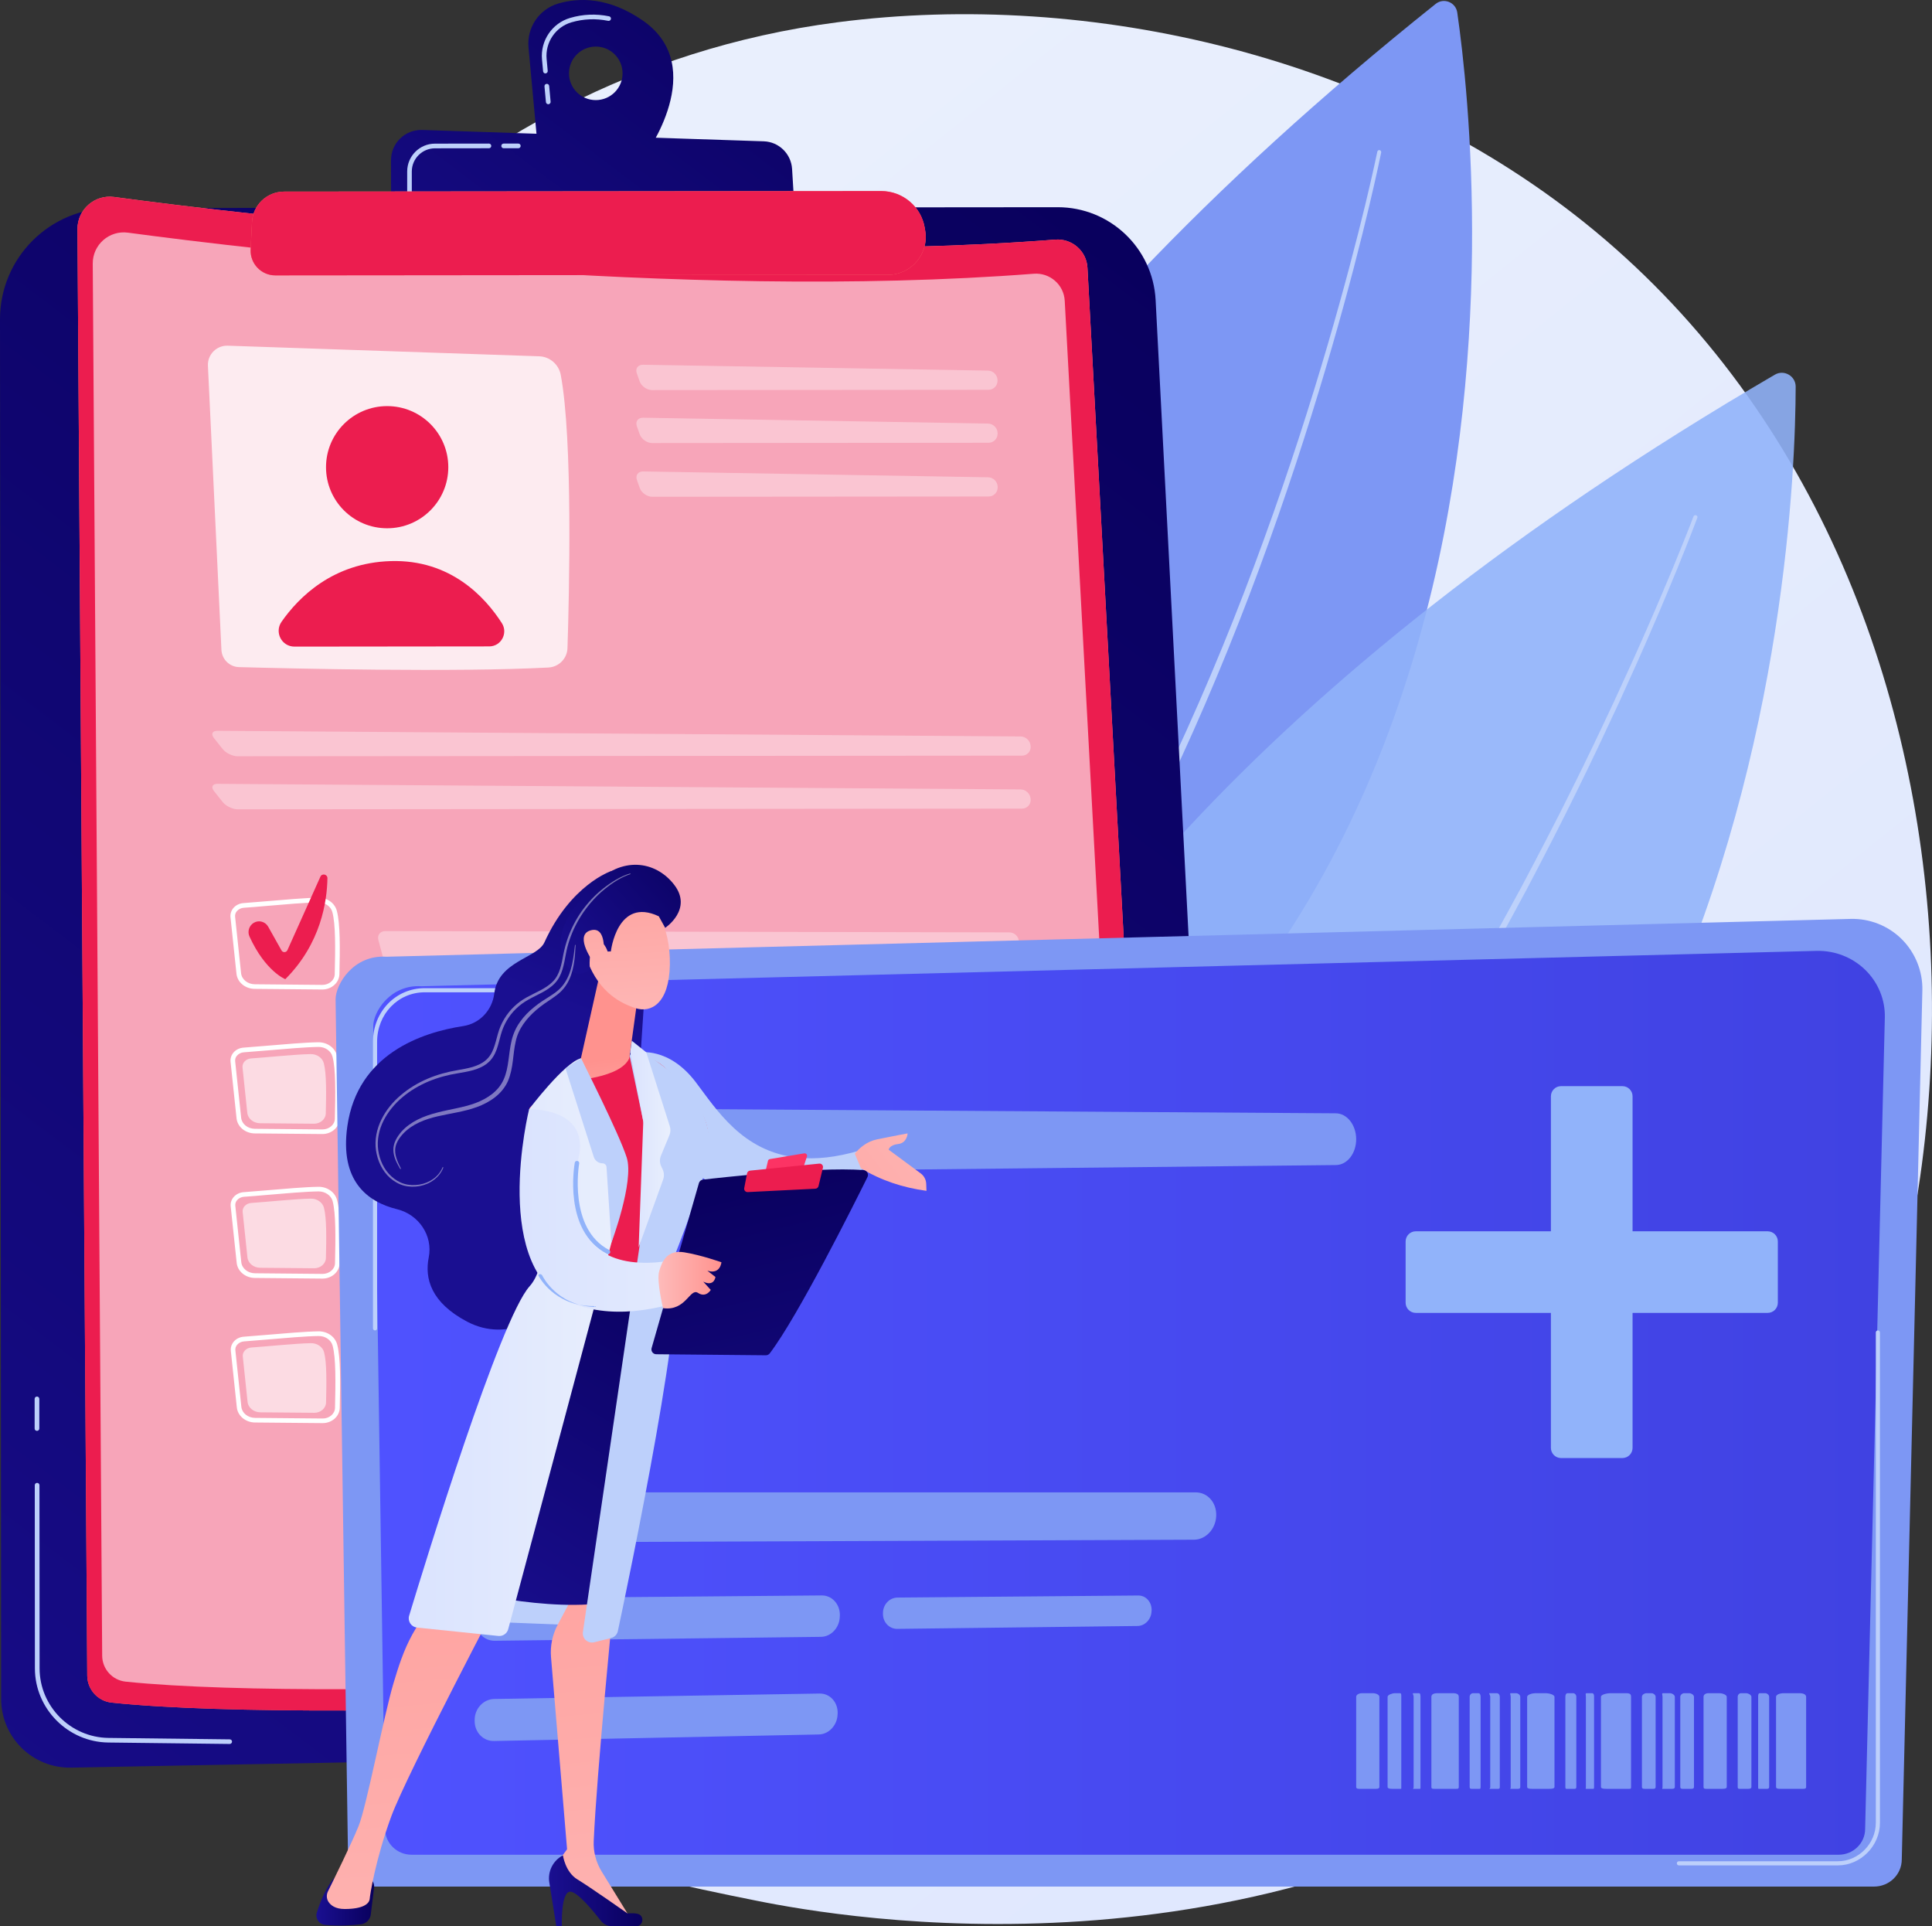
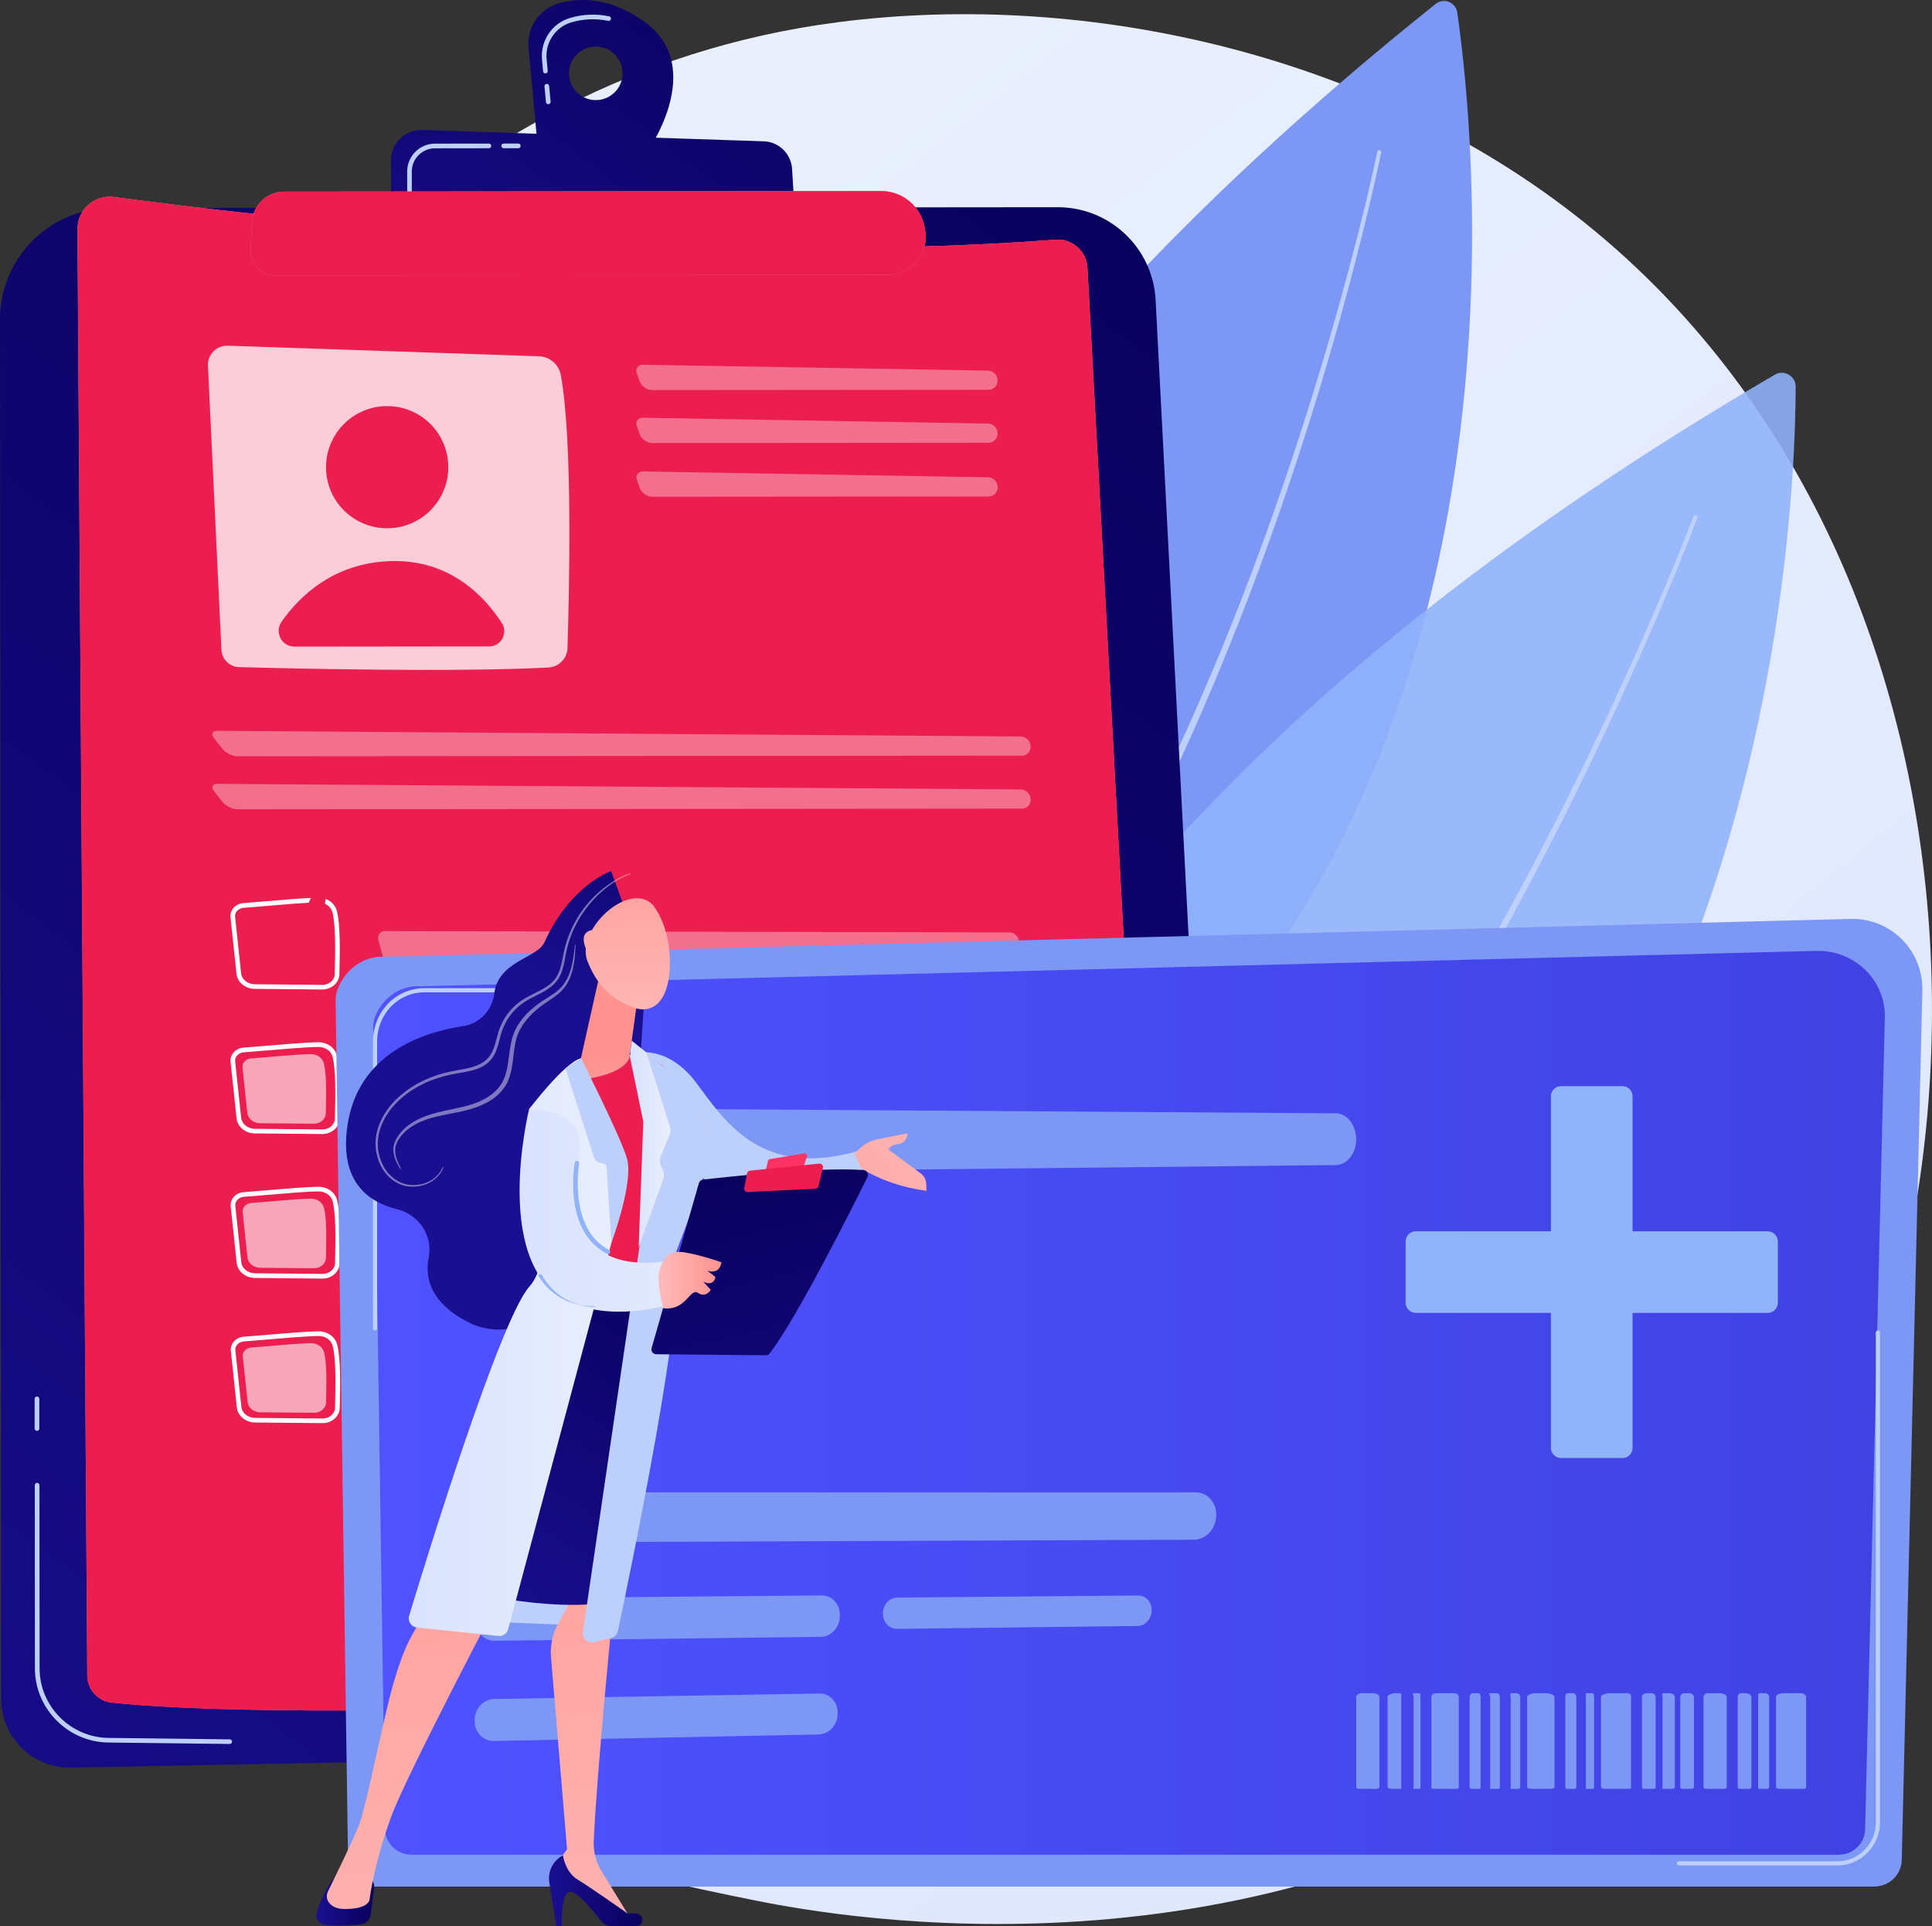
<svg xmlns="http://www.w3.org/2000/svg" width="327" height="326" viewBox="0 0 327 326" fill="none">
  <rect x="0" y="0" width="327" height="326" fill="#333333" stroke="none" />
  <path d="M289.231 280.15C282.541 287.101 276.214 291.595 271.214 295.134C212.422 336.781 142.861 324.649 128.073 321.68C106.246 317.302 64.037 308.838 33.527 273.409C-12.621 219.817 -5.442 135.371 30.369 79.625C36.919 69.426 71.518 12.842 141.824 3.76C184.372 -1.735 233.981 9.349 269.897 39.061C345.296 101.444 339.935 227.455 289.231 280.15Z" fill="url(#paint0_linear_192_1826)" />
  <path d="M246.648 2.119C250.494 28.688 266.576 184.225 123.202 225.511C123.202 225.511 86.237 125.836 242.989 0.664C244.353 -0.431 246.392 0.373 246.648 2.119Z" fill="#7D97F4" />
  <path d="M233.771 25.812C233.771 25.812 231.114 39.12 225.462 58.657C222.642 68.425 219.088 79.742 214.788 91.699C210.499 103.668 205.453 116.265 199.778 128.584C194.102 140.902 187.775 152.929 181.109 163.78C174.454 174.631 167.451 184.283 160.843 192.06C157.545 195.949 154.352 199.372 151.427 202.318C150.693 203.051 149.97 203.75 149.283 204.437C148.595 205.112 147.896 205.741 147.243 206.358C145.95 207.604 144.691 208.675 143.572 209.653C143.293 209.897 143.025 210.142 142.757 210.375C142.489 210.596 142.221 210.817 141.964 211.027C141.451 211.446 140.974 211.842 140.531 212.214C139.645 212.959 138.864 213.553 138.235 214.042C136.976 215.02 136.301 215.544 136.301 215.544C135.963 215.812 135.462 215.742 135.194 215.404C134.925 215.067 134.995 214.566 135.333 214.298L135.357 214.287C135.357 214.287 136.021 213.774 137.279 212.808C137.909 212.331 138.678 211.737 139.564 211.003C140.006 210.643 140.484 210.247 140.985 209.839C141.242 209.63 141.498 209.42 141.766 209.199C142.034 208.966 142.302 208.733 142.582 208.489C143.689 207.522 144.936 206.463 146.229 205.24C146.882 204.635 147.57 204.018 148.257 203.354C148.945 202.679 149.656 201.992 150.39 201.27C153.292 198.359 156.473 194.983 159.771 191.141C166.355 183.445 173.359 173.886 180.025 163.116C186.702 152.347 193.054 140.378 198.764 128.118C204.474 115.846 209.567 103.307 213.89 91.373C218.237 79.451 221.838 68.157 224.693 58.424C227.548 48.679 229.658 40.494 231.056 34.731C232.443 28.979 233.119 25.661 233.119 25.661C233.154 25.486 233.328 25.37 233.515 25.405C233.69 25.463 233.806 25.637 233.771 25.812Z" fill="#BDD0FB" />
  <g opacity="0.94">
    <path opacity="0.94" d="M303.926 65.433C303.868 93.026 296.992 253.558 145.041 274.178C145.041 274.178 122.34 167.319 300.406 63.407C301.968 62.499 303.926 63.64 303.926 65.433Z" fill="#91B3FA" />
    <path opacity="0.94" d="M287.284 87.624C287.284 87.624 286.096 90.826 283.847 96.344C282.705 99.104 281.329 102.445 279.663 106.264C278.02 110.083 276.109 114.356 273.976 119.013C271.82 123.647 269.478 128.665 266.879 133.916C264.304 139.178 261.472 144.674 258.5 150.332C255.482 155.967 252.324 161.777 248.956 167.587C248.117 169.042 247.278 170.498 246.427 171.965C245.553 173.42 244.691 174.864 243.817 176.331C242.092 179.253 240.262 182.141 238.468 185.04C238.013 185.761 237.57 186.495 237.104 187.205L235.706 189.347C234.773 190.78 233.853 192.2 232.92 193.632C231.044 196.461 229.121 199.256 227.234 202.027C226.255 203.4 225.287 204.763 224.32 206.113C223.842 206.788 223.353 207.464 222.875 208.139L222.153 209.152L221.418 210.142C220.428 211.457 219.449 212.773 218.482 214.077C217.514 215.381 216.547 216.673 215.545 217.919C211.618 222.972 207.679 227.757 203.821 232.17C202.843 233.264 201.887 234.347 200.943 235.418C200.465 235.954 199.999 236.478 199.533 237.002C199.067 237.526 198.577 238.026 198.1 238.527C197.144 239.528 196.212 240.518 195.291 241.484C194.837 241.973 194.382 242.45 193.928 242.916C193.473 243.394 193.042 243.871 192.576 244.302C190.746 246.095 188.986 247.818 187.32 249.448C187.11 249.657 186.9 249.855 186.691 250.053C186.481 250.251 186.26 250.437 186.05 250.635C185.63 251.02 185.211 251.392 184.803 251.765C183.987 252.51 183.183 253.232 182.414 253.93C181.645 254.629 180.887 255.304 180.165 255.956C179.419 256.573 178.696 257.179 177.997 257.749C176.61 258.902 175.328 259.95 174.175 260.904C173.604 261.393 173.033 261.813 172.497 262.208C171.961 262.604 171.459 262.988 170.993 263.338C170.061 264.036 169.269 264.63 168.628 265.107C167.346 266.074 166.658 266.586 166.658 266.586C166.309 266.842 165.819 266.772 165.563 266.423C165.306 266.074 165.376 265.585 165.726 265.317L165.761 265.294C165.761 265.294 166.437 264.793 167.719 263.838C168.36 263.361 169.14 262.779 170.073 262.092C170.539 261.743 171.028 261.382 171.564 260.986C172.1 260.59 172.66 260.183 173.231 259.694C174.384 258.75 175.655 257.714 177.03 256.573C177.717 256.003 178.44 255.421 179.186 254.804C179.908 254.163 180.654 253.488 181.423 252.801C182.192 252.114 182.985 251.392 183.812 250.659C184.22 250.286 184.64 249.925 185.059 249.541C185.269 249.355 185.479 249.157 185.7 248.97C185.91 248.773 186.108 248.575 186.318 248.365C187.984 246.747 189.732 245.047 191.562 243.277C192.028 242.835 192.471 242.369 192.914 241.903C193.368 241.438 193.823 240.96 194.277 240.483C195.198 239.528 196.13 238.55 197.074 237.561C197.54 237.06 198.041 236.571 198.496 236.047C198.962 235.523 199.428 234.999 199.906 234.475C200.85 233.416 201.817 232.344 202.784 231.262C206.653 226.884 210.581 222.134 214.519 217.116C215.522 215.882 216.489 214.589 217.456 213.297C218.435 212.004 219.414 210.7 220.405 209.396L221.15 208.407L221.873 207.406C222.351 206.73 222.84 206.067 223.318 205.391C224.285 204.041 225.252 202.69 226.231 201.328C228.131 198.569 230.054 195.786 231.942 192.98C232.874 191.56 233.806 190.139 234.738 188.719L236.137 186.588C236.603 185.878 237.046 185.144 237.5 184.434C239.307 181.547 241.148 178.683 242.873 175.772C243.747 174.317 244.621 172.873 245.495 171.429C246.345 169.974 247.196 168.518 248.035 167.075C251.415 161.288 254.596 155.502 257.626 149.89C260.609 144.255 263.465 138.783 266.052 133.532C268.674 128.304 271.039 123.298 273.207 118.675C275.351 114.041 277.286 109.78 278.941 105.973C280.607 102.177 282.005 98.836 283.159 96.088C285.432 90.581 286.632 87.403 286.632 87.403C286.702 87.228 286.888 87.147 287.063 87.205C287.261 87.251 287.354 87.449 287.284 87.624Z" fill="#BDD0FB" />
  </g>
  <path d="M18.821 35.208L179.011 35.068C187.844 35.057 195.139 41.973 195.594 50.786L207.62 282.805C207.982 289.709 202.551 295.531 195.629 295.659L12.038 299.152C5.535 299.28 0.21 294.052 0.198 287.555L1.20742e-05 54.046C-0.012 43.649 8.414 35.22 18.821 35.208Z" fill="url(#paint1_linear_192_1826)" />
  <path d="M38.877 295.146L18.331 294.902C11.491 294.82 5.908 289.185 5.908 282.351L5.885 251.357C5.885 251.136 6.06 250.961 6.281 250.961C6.503 250.961 6.678 251.136 6.678 251.357L6.701 282.351C6.701 288.766 11.933 294.04 18.343 294.121L38.888 294.366C39.109 294.366 39.284 294.552 39.273 294.762C39.261 294.983 39.086 295.146 38.877 295.146Z" fill="#BDD0FB" />
  <path d="M6.258 242.16C6.037 242.16 5.862 241.985 5.862 241.764V236.746C5.862 236.525 6.037 236.35 6.258 236.35C6.479 236.35 6.654 236.525 6.654 236.746V241.764C6.654 241.985 6.479 242.16 6.258 242.16Z" fill="#BDD0FB" />
  <path d="M19.31 33.333C41.184 36.279 116.42 45.372 178.603 40.552C181.435 40.331 183.906 42.473 184.057 45.314L196.666 278.369C196.841 281.559 194.394 284.295 191.201 284.493C165.05 286.065 57.324 292.142 18.902 288.149C16.56 287.904 14.789 285.937 14.765 283.597L13.11 38.794C13.087 35.464 16.012 32.891 19.31 33.333Z" fill="url(#paint2_linear_192_1826)" />
  <path d="M19.31 33.333C41.184 36.279 116.42 45.372 178.603 40.552C181.435 40.331 183.906 42.473 184.057 45.314L196.666 278.369C196.841 281.559 194.394 284.295 191.201 284.493C165.05 286.065 57.324 292.142 18.902 288.149C16.56 287.904 14.789 285.937 14.765 283.597L13.11 38.794C13.087 35.464 16.012 32.891 19.31 33.333Z" fill="#EC1D4F" />
-   <path opacity="0.6" d="M21.664 39.376C42.722 42.205 115.114 50.961 174.967 46.327C177.694 46.117 180.071 48.178 180.211 50.914L192.343 275.19C192.506 278.264 190.163 280.895 187.087 281.082C161.915 282.595 58.256 288.44 21.268 284.598C19.019 284.365 17.306 282.467 17.294 280.208L15.697 44.627C15.674 41.425 18.483 38.945 21.664 39.376Z" fill="white" />
  <path opacity="0.78" d="M35.194 61.905L37.478 109.99C37.56 111.585 38.853 112.854 40.45 112.901C49.365 113.145 77.135 113.797 92.821 112.97C94.592 112.877 96.002 111.445 96.049 109.664C96.34 100.641 96.97 74.398 94.907 63.43C94.569 61.66 93.042 60.356 91.248 60.298L38.562 58.505C36.651 58.435 35.101 60.007 35.194 61.905Z" fill="white" />
  <path d="M65.528 89.405C71.243 89.405 75.877 84.776 75.877 79.066C75.877 73.356 71.243 68.728 65.528 68.728C59.813 68.728 55.18 73.356 55.18 79.066C55.18 84.776 59.813 89.405 65.528 89.405Z" fill="#EC1D4F" />
  <path d="M49.842 109.431L82.799 109.396C84.815 109.396 86.027 107.161 84.943 105.461C82.135 101.083 76.273 94.656 66.134 94.959C56.357 95.25 50.565 101.06 47.651 105.228C46.416 107.009 47.675 109.431 49.842 109.431Z" fill="#EC1D4F" />
  <g opacity="0.6">
    <path opacity="0.6" d="M167.311 65.968C168.173 65.968 168.861 65.258 168.837 64.396V64.315C168.814 63.453 168.08 62.731 167.218 62.72L108.833 61.73C107.971 61.718 107.493 62.37 107.784 63.185L108.262 64.536C108.553 65.351 109.497 66.015 110.36 66.015L167.311 65.968Z" fill="white" />
  </g>
  <g opacity="0.6">
    <path opacity="0.6" d="M108.845 70.695C107.982 70.684 107.504 71.336 107.796 72.151L108.274 73.501C108.565 74.316 109.509 74.98 110.371 74.98L167.322 74.933C168.185 74.933 168.872 74.223 168.849 73.362V73.28C168.826 72.419 168.092 71.697 167.229 71.685L108.845 70.695Z" fill="white" />
  </g>
  <g opacity="0.6">
    <path opacity="0.6" d="M108.856 79.788C107.994 79.777 107.516 80.429 107.808 81.244L108.285 82.594C108.577 83.409 109.521 84.073 110.383 84.073L167.334 84.026C168.196 84.026 168.884 83.316 168.861 82.454V82.373C168.837 81.511 168.103 80.79 167.241 80.778L108.856 79.788Z" fill="white" />
  </g>
  <g opacity="0.6">
    <path opacity="0.6" d="M172.974 127.885C173.837 127.885 174.501 127.175 174.443 126.313L174.431 126.22C174.373 125.358 173.615 124.648 172.753 124.637L36.802 123.682C35.94 123.67 35.672 124.229 36.208 124.904L37.688 126.767C38.224 127.442 39.377 128.001 40.24 127.99L172.974 127.885Z" fill="white" />
  </g>
  <g opacity="0.6">
    <path opacity="0.6" d="M36.814 132.658C35.951 132.647 35.683 133.206 36.219 133.881L37.699 135.744C38.235 136.419 39.389 136.978 40.252 136.966L172.974 136.85C173.837 136.85 174.501 136.14 174.443 135.278L174.431 135.185C174.373 134.323 173.615 133.613 172.753 133.601L36.814 132.658Z" fill="white" />
  </g>
  <path d="M54.557 167.461C54.545 167.461 54.533 167.461 54.533 167.461L43.113 167.356C41.505 167.345 40.176 166.239 40.025 164.795L39.011 155.225C38.953 154.677 39.127 154.13 39.489 153.688C39.897 153.199 40.526 152.884 41.202 152.838C42.169 152.768 43.521 152.651 44.954 152.535C47.972 152.279 51.737 151.953 53.846 151.918C53.858 151.918 53.881 151.918 53.892 151.918C55.373 151.918 56.643 152.814 57.004 154.118C57.598 156.307 57.552 160.464 57.447 164.9C57.4 166.32 56.107 167.461 54.557 167.461ZM53.892 152.721C53.881 152.721 53.869 152.721 53.858 152.721C51.772 152.745 48.031 153.071 45.024 153.327C43.591 153.455 42.227 153.571 41.26 153.629C40.794 153.664 40.374 153.874 40.095 154.2C39.862 154.468 39.757 154.805 39.792 155.143L40.806 164.713C40.922 165.761 41.913 166.565 43.125 166.576L54.545 166.681C55.675 166.693 56.631 165.889 56.654 164.888C56.759 160.522 56.818 156.424 56.247 154.34C55.978 153.373 55.011 152.721 53.892 152.721Z" fill="white" />
  <g opacity="0.6">
    <path opacity="0.6" d="M65.208 157.577C64.346 157.577 63.821 158.252 64.043 159.09L64.754 161.756C64.975 162.595 65.861 163.27 66.735 163.258L170.941 162.082C171.804 162.071 172.503 161.361 172.48 160.487L172.456 159.37C172.433 158.508 171.71 157.798 170.848 157.798L65.208 157.577Z" fill="white" />
  </g>
  <path d="M42.961 156.168C43.812 155.667 44.896 155.97 45.385 156.82L47.646 160.848C47.868 161.256 48.462 161.221 48.648 160.802L54.23 148.367C54.51 147.75 55.431 147.96 55.419 148.635C55.361 152.442 54.359 159.661 48.287 165.715C48.287 165.715 44.931 164.411 42.227 158.496C41.843 157.658 42.157 156.645 42.961 156.168Z" fill="#EC1D4F" />
  <path d="M54.568 191.923C54.557 191.923 54.545 191.923 54.545 191.923L43.125 191.818C41.516 191.807 40.188 190.701 40.036 189.257L39.023 179.687C38.964 179.139 39.139 178.592 39.5 178.15C39.908 177.661 40.538 177.346 41.213 177.3C42.181 177.23 43.532 177.113 44.966 176.997C47.984 176.741 51.748 176.415 53.858 176.392C53.869 176.392 53.892 176.392 53.904 176.392C55.384 176.392 56.654 177.288 57.016 178.592C57.61 180.781 57.563 184.937 57.459 189.373C57.423 190.782 56.13 191.923 54.568 191.923ZM41.272 178.091C40.806 178.126 40.386 178.336 40.106 178.662C39.873 178.93 39.768 179.267 39.803 179.605L40.817 189.175C40.934 190.223 41.924 191.027 43.136 191.038L54.557 191.143C54.568 191.143 54.568 191.143 54.58 191.143C55.711 191.143 56.654 190.34 56.678 189.35C56.783 184.984 56.841 180.886 56.27 178.802C56.014 177.847 55.011 177.148 53.881 177.183C51.795 177.207 48.054 177.533 45.047 177.789C43.591 177.905 42.239 178.022 41.272 178.091Z" fill="white" />
  <path opacity="0.6" d="M42.495 179.128C44.896 178.965 50.105 178.429 52.587 178.394C53.636 178.383 54.557 179.011 54.801 179.919C55.279 181.677 55.221 185.194 55.139 188.442C55.116 189.408 54.219 190.188 53.135 190.177L44.01 190.095C42.892 190.084 41.959 189.327 41.854 188.326L41.05 180.676C40.957 179.884 41.61 179.186 42.495 179.128Z" fill="white" />
  <g opacity="0.6">
    <path opacity="0.6" d="M65.231 182.038C64.369 182.038 63.845 182.713 64.066 183.552L64.777 186.218C64.998 187.056 65.884 187.731 66.758 187.72L170.965 186.544C171.827 186.532 172.526 185.822 172.503 184.949L172.48 183.831C172.456 182.97 171.734 182.259 170.871 182.259L65.231 182.038Z" fill="white" />
  </g>
  <path d="M54.592 216.385C54.58 216.385 54.568 216.385 54.568 216.385L43.148 216.28C41.54 216.268 40.211 215.162 40.06 213.718L39.046 204.148C38.987 203.601 39.162 203.053 39.524 202.611C39.931 202.122 40.561 201.808 41.237 201.761C42.204 201.691 43.556 201.575 44.989 201.458C48.007 201.202 51.772 200.876 53.881 200.853C55.373 200.83 56.678 201.738 57.039 203.053C57.633 205.242 57.587 209.399 57.482 213.835C57.435 215.244 56.153 216.385 54.592 216.385ZM53.928 201.633C53.916 201.633 53.904 201.633 53.892 201.633C51.806 201.656 48.066 201.982 45.059 202.238C43.614 202.367 42.262 202.483 41.295 202.541C40.829 202.576 40.409 202.786 40.13 203.112C39.897 203.379 39.792 203.717 39.827 204.055L40.84 213.625C40.957 214.673 41.948 215.476 43.16 215.488L54.58 215.593C54.592 215.593 54.592 215.593 54.603 215.593C55.734 215.593 56.678 214.789 56.701 213.8C56.806 209.434 56.852 205.335 56.293 203.251C56.025 202.308 55.035 201.633 53.928 201.633Z" fill="white" />
  <path opacity="0.6" d="M42.519 203.589C44.919 203.426 50.128 202.891 52.611 202.856C53.66 202.844 54.58 203.473 54.825 204.381C55.303 206.139 55.244 209.655 55.163 212.903C55.139 213.87 54.242 214.65 53.158 214.638L44.034 214.557C42.915 214.545 41.983 213.788 41.878 212.787L41.074 205.138C40.98 204.346 41.633 203.647 42.519 203.589Z" fill="white" />
  <g opacity="0.6">
    <path opacity="0.6" d="M65.255 206.5C64.392 206.5 63.868 207.175 64.089 208.014L64.8 210.68C65.022 211.518 65.907 212.193 66.781 212.182L170.988 211.006C171.85 210.994 172.549 210.284 172.526 209.411L172.503 208.293C172.479 207.431 171.757 206.721 170.895 206.721L65.255 206.5Z" fill="white" />
  </g>
  <path d="M54.615 240.846C54.603 240.846 54.592 240.846 54.592 240.846L43.171 240.742C41.563 240.73 40.234 239.624 40.083 238.18L39.069 228.61C39.011 228.063 39.186 227.515 39.547 227.073C39.955 226.584 40.584 226.27 41.26 226.223C42.227 226.153 43.579 226.037 45.013 225.92C48.031 225.664 51.795 225.338 53.904 225.315C55.396 225.292 56.701 226.2 57.062 227.515C57.657 229.704 57.61 233.861 57.505 238.297C57.459 239.705 56.177 240.846 54.615 240.846ZM41.307 227.015C40.84 227.05 40.421 227.259 40.141 227.585C39.908 227.853 39.803 228.191 39.838 228.528L40.852 238.099C40.969 239.147 41.959 239.95 43.171 239.962L54.592 240.066C55.722 240.09 56.678 239.275 56.701 238.273C56.806 233.907 56.864 229.809 56.293 227.725C56.037 226.77 55.046 226.083 53.904 226.107C51.818 226.13 48.077 226.456 45.071 226.712C43.637 226.828 42.285 226.945 41.307 227.015Z" fill="white" />
  <path opacity="0.6" d="M42.542 228.051C44.943 227.888 50.152 227.352 52.634 227.318C53.683 227.306 54.603 227.935 54.848 228.843C55.326 230.601 55.268 234.117 55.186 237.365C55.163 238.332 54.265 239.112 53.182 239.1L44.057 239.019C42.938 239.007 42.006 238.25 41.901 237.249L41.097 229.6C40.992 228.808 41.656 228.109 42.542 228.051Z" fill="white" />
  <g opacity="0.6">
    <path opacity="0.6" d="M65.278 230.961C64.416 230.961 63.891 231.637 64.113 232.475L64.824 235.141C65.045 235.98 65.931 236.655 66.805 236.643L171.011 235.467C171.874 235.456 172.573 234.745 172.549 233.872L172.526 232.754C172.503 231.893 171.78 231.183 170.918 231.183L65.278 230.961Z" fill="white" />
  </g>
  <path d="M108.821 3.493C103.029 -0.524 97.995 -0.431 94.464 0.605C91.236 1.56 89.138 4.68 89.453 8.033L90.991 24.683L109.171 26.278C109.171 26.289 120.172 11.375 108.821 3.493ZM100.839 16.94C98.333 16.94 96.305 14.914 96.305 12.411C96.305 9.908 98.333 7.882 100.839 7.882C103.344 7.882 105.372 9.908 105.372 12.411C105.372 14.914 103.344 16.94 100.839 16.94Z" fill="url(#paint3_linear_192_1826)" />
  <path d="M92.798 17.639C92.6 17.639 92.425 17.487 92.401 17.278L92.157 14.623C92.133 14.402 92.297 14.216 92.518 14.192C92.739 14.169 92.926 14.332 92.949 14.553L93.194 17.208C93.217 17.429 93.054 17.615 92.833 17.639C92.821 17.639 92.809 17.639 92.798 17.639ZM92.32 12.434C92.122 12.434 91.947 12.283 91.924 12.073L91.737 10.059C91.446 6.892 93.439 3.935 96.48 3.039C98.636 2.398 100.874 2.305 103.099 2.759C103.309 2.806 103.449 3.015 103.402 3.225C103.356 3.434 103.146 3.574 102.936 3.528C100.827 3.097 98.729 3.19 96.702 3.784C94.021 4.575 92.262 7.183 92.518 9.978L92.704 11.992C92.728 12.213 92.565 12.399 92.343 12.423C92.343 12.434 92.332 12.434 92.32 12.434Z" fill="#BDD0FB" />
  <path d="M66.192 35.476L66.181 27.105C66.181 24.217 68.57 21.9 71.472 21.993L129.262 23.915C131.826 23.996 133.9 26.022 134.063 28.583L134.552 36.629L66.192 35.476Z" fill="url(#paint4_linear_192_1826)" />
  <path d="M85.246 25.09C85.025 25.09 84.85 24.915 84.85 24.694C84.85 24.473 85.025 24.298 85.246 24.298H87.728C87.95 24.298 88.124 24.473 88.124 24.694C88.124 24.915 87.95 25.09 87.728 25.09H85.246Z" fill="#BDD0FB" />
  <path d="M69.316 32.798C69.094 32.798 68.919 32.623 68.919 32.402V29.014C68.919 26.417 71.029 24.31 73.616 24.31L82.752 24.298C82.974 24.298 83.148 24.473 83.148 24.694C83.148 24.915 82.974 25.09 82.752 25.09L73.616 25.102C71.46 25.102 69.7 26.86 69.7 29.025V32.413C69.712 32.623 69.537 32.798 69.316 32.798Z" fill="#BDD0FB" />
  <path d="M48.083 32.425L149.143 32.332C152.779 32.332 155.89 34.94 156.508 38.514L156.589 39.003C157.277 42.915 154.259 46.513 150.273 46.513L46.591 46.606C44.214 46.606 42.314 44.615 42.419 42.24L42.652 37.606C42.78 34.707 45.181 32.425 48.083 32.425Z" fill="url(#paint5_linear_192_1826)" />
  <path d="M48.083 32.425L149.143 32.332C152.779 32.332 155.89 34.94 156.508 38.514L156.589 39.003C157.277 42.915 154.259 46.513 150.273 46.513L46.591 46.606C44.214 46.606 42.314 44.615 42.419 42.24L42.652 37.606C42.78 34.707 45.181 32.425 48.083 32.425Z" fill="#EC1D4F" />
  <path d="M325.369 167.599L322.35 295.018L321.884 314.671C321.884 317.245 319.775 319.282 317.188 319.282H63.605C61.03 319.282 58.909 317.245 58.909 314.671L58.618 294.983L56.8 169.136C56.8 166.563 59.841 161.545 65.4 161.917L313.237 155.514C316.477 155.432 319.6 156.678 321.896 158.96C324.18 161.253 325.439 164.374 325.369 167.599Z" fill="#7D97F4" />
  <path d="M315.684 309.525C315.684 311.924 313.68 313.891 311.221 313.891H69.642C67.183 313.891 65.179 311.924 65.179 309.525L63.174 173.653C63.174 171.255 66.064 166.562 71.367 166.912L307.457 160.927C310.545 160.846 313.517 162.01 315.708 164.141C317.887 166.271 319.087 169.182 319.017 172.198L315.684 309.525Z" fill="url(#paint6_linear_192_1826)" />
  <path d="M205.849 256.55C205.768 258.786 204.078 260.567 202.085 260.579L83.731 261.044C81.494 261.056 79.687 259.205 79.699 256.818C79.711 254.431 81.552 252.568 83.801 252.568H202.388C204.393 252.568 205.942 254.303 205.849 256.55Z" fill="#7D97F4" />
  <path d="M229.541 192.771C229.553 195.192 228.026 197.148 226.126 197.172L90.164 198.604C87.076 198.639 84.663 196.182 84.815 193.062C84.955 189.953 87.588 187.508 90.665 187.52L226.103 188.416C227.979 188.428 229.518 190.349 229.541 192.771Z" fill="#7D97F4" />
  <path d="M142.139 273.595C142.092 275.47 140.671 276.995 138.946 277.018L83.731 277.682C81.913 277.705 80.445 276.157 80.457 274.236V274.014C80.468 272.082 81.96 270.51 83.789 270.487L139.097 270.009C140.822 269.998 142.186 271.5 142.151 273.374L142.139 273.595Z" fill="#7D97F4" />
  <path d="M194.906 272.652C194.871 274.026 193.823 275.156 192.552 275.179L151.858 275.668C150.518 275.68 149.434 274.55 149.446 273.13V272.967C149.457 271.546 150.553 270.382 151.905 270.37L192.669 270.021C193.939 270.009 194.941 271.116 194.918 272.501L194.906 272.652Z" fill="#7D97F4" />
  <path d="M141.766 290.117C141.719 291.968 140.298 293.505 138.585 293.54L83.603 294.646C81.785 294.681 80.328 293.167 80.34 291.258V291.048C80.352 289.139 81.843 287.555 83.661 287.532L138.736 286.612C140.461 286.589 141.813 288.067 141.778 289.919L141.766 290.117Z" fill="#7D97F4" />
  <path d="M311.07 315.696H284.161C283.975 315.696 283.812 315.545 283.812 315.347C283.812 315.149 283.963 314.997 284.161 314.997H311.07C314.554 314.997 317.491 312.017 317.491 308.489V225.51C317.491 225.324 317.642 225.161 317.84 225.161C318.027 225.161 318.19 225.312 318.19 225.51V308.489C318.19 312.389 314.927 315.696 311.07 315.696Z" fill="#BDD0FB" />
  <path d="M63.477 225.161C63.291 225.161 63.128 225.01 63.128 224.812V176.319C63.128 171.231 66.973 167.238 71.868 167.238H93.439C93.625 167.238 93.788 167.389 93.788 167.587C93.788 167.785 93.637 167.936 93.439 167.936H71.879C67.37 167.936 63.827 171.616 63.827 176.319V224.823C63.827 225.01 63.675 225.161 63.477 225.161Z" fill="#BDD0FB" />
  <path d="M232.361 286.554H230.532C230.03 286.554 229.541 286.798 229.541 287.171V302.435C229.541 302.807 230.03 302.737 230.532 302.737H232.361C232.862 302.737 233.468 302.807 233.468 302.435V287.171C233.48 286.81 232.874 286.554 232.361 286.554Z" fill="#7D97F4" />
  <path d="M245.937 286.554H243.304C242.581 286.554 242.267 286.798 242.267 287.171V302.435C242.267 302.807 242.57 302.737 243.304 302.737H245.937C246.66 302.737 246.905 302.807 246.905 302.435V287.171C246.905 286.81 246.66 286.554 245.937 286.554Z" fill="#7D97F4" />
  <path d="M236.941 286.554H236.02C235.764 286.554 234.855 286.798 234.855 287.171V302.435C234.855 302.807 235.764 302.737 236.02 302.737H236.941C237.197 302.737 237.174 302.807 237.174 302.435V287.171C237.174 286.81 237.197 286.554 236.941 286.554Z" fill="#7D97F4" />
  <path d="M240.157 286.554H239.237C238.98 286.554 239.26 286.798 239.26 287.171V302.435C239.26 302.807 238.98 302.737 239.237 302.737H240.157C240.414 302.737 240.425 302.807 240.425 302.435V287.171C240.414 286.81 240.402 286.554 240.157 286.554Z" fill="#7D97F4" />
  <path d="M250.226 286.554H249.305C249.049 286.554 248.746 286.798 248.746 287.171V302.435C248.746 302.807 249.061 302.737 249.305 302.737H250.226C250.482 302.737 250.599 302.807 250.599 302.435V287.171C250.599 286.81 250.482 286.554 250.226 286.554Z" fill="#7D97F4" />
  <path d="M256.647 286.554H255.727C255.47 286.554 255.692 286.798 255.692 287.171V302.435C255.692 302.807 255.47 302.737 255.727 302.737H256.647C256.904 302.737 257.311 302.807 257.311 302.435V287.171C257.311 286.81 256.892 286.554 256.647 286.554Z" fill="#7D97F4" />
  <path d="M253.326 286.554H252.184C251.869 286.554 252.23 286.798 252.23 287.171V302.435C252.23 302.807 251.869 302.737 252.184 302.737H253.326C253.641 302.737 253.85 302.807 253.85 302.435V287.171C253.839 286.81 253.641 286.554 253.326 286.554Z" fill="#7D97F4" />
  <path d="M261.682 286.554H259.852C259.351 286.554 258.477 286.798 258.477 287.171V302.435C258.477 302.807 259.351 302.737 259.852 302.737H261.682C262.183 302.737 263.103 302.807 263.103 302.435V287.171C263.103 286.81 262.194 286.554 261.682 286.554Z" fill="#7D97F4" />
  <path d="M275.258 286.554H272.624C271.902 286.554 270.969 286.798 270.969 287.171V302.435C270.969 302.807 271.89 302.737 272.624 302.737H275.258C275.981 302.737 276.062 302.807 276.062 302.435V287.171C276.062 286.81 275.981 286.554 275.258 286.554Z" fill="#7D97F4" />
  <path d="M266.261 286.554H265.341C265.084 286.554 264.945 286.798 264.945 287.171V302.435C264.945 302.807 265.084 302.737 265.341 302.737H266.261C266.518 302.737 266.798 302.807 266.798 302.435V287.171C266.809 286.81 266.518 286.554 266.261 286.554Z" fill="#7D97F4" />
  <path d="M269.466 286.554H268.545C268.289 286.554 268.417 286.798 268.417 287.171V302.435C268.417 302.807 268.301 302.737 268.545 302.737H269.466C269.723 302.737 269.804 302.807 269.804 302.435V287.171C269.816 286.81 269.723 286.554 269.466 286.554Z" fill="#7D97F4" />
  <path d="M279.546 286.554H278.626C278.369 286.554 277.903 286.798 277.903 287.171V302.435C277.903 302.807 278.369 302.737 278.626 302.737H279.546C279.803 302.737 280.222 302.807 280.222 302.435V287.171C280.222 286.81 279.803 286.554 279.546 286.554Z" fill="#7D97F4" />
  <path d="M285.968 286.554H285.047C284.791 286.554 284.394 286.798 284.394 287.171V302.435C284.394 302.807 284.791 302.737 285.047 302.737H285.968C286.224 302.737 286.713 302.807 286.713 302.435V287.171C286.713 286.81 286.212 286.554 285.968 286.554Z" fill="#7D97F4" />
  <path d="M282.646 286.554H281.504C281.19 286.554 281.388 286.798 281.388 287.171V302.435C281.388 302.807 281.178 302.737 281.504 302.737H282.646C282.961 302.737 283.474 302.807 283.474 302.435V287.171C283.462 286.81 282.961 286.554 282.646 286.554Z" fill="#7D97F4" />
  <path d="M291.002 286.554H289.172C288.671 286.554 288.333 286.798 288.333 287.171V302.435C288.333 302.807 288.671 302.737 289.172 302.737H291.002C291.503 302.737 292.261 302.807 292.261 302.435V287.171C292.261 286.81 291.503 286.554 291.002 286.554Z" fill="#7D97F4" />
  <path d="M304.579 286.554H301.945C301.222 286.554 300.605 286.798 300.605 287.171V302.435C300.605 302.807 301.222 302.737 301.945 302.737H304.579C305.301 302.737 305.697 302.807 305.697 302.435V287.171C305.686 286.81 305.301 286.554 304.579 286.554Z" fill="#7D97F4" />
  <path d="M295.582 286.554H294.661C294.405 286.554 294.114 286.798 294.114 287.171V302.435C294.114 302.807 294.417 302.737 294.661 302.737H295.582C295.838 302.737 296.433 302.807 296.433 302.435V287.171C296.433 286.81 295.838 286.554 295.582 286.554Z" fill="#7D97F4" />
  <path d="M298.787 286.554H297.866C297.61 286.554 297.575 286.798 297.575 287.171V302.435C297.575 302.807 297.61 302.737 297.866 302.737H298.787C299.043 302.737 299.439 302.807 299.439 302.435V287.171C299.439 286.81 299.043 286.554 298.787 286.554Z" fill="#7D97F4" />
  <path d="M299.183 208.384H276.319V185.541C276.319 184.586 275.549 183.817 274.594 183.817H264.222C263.266 183.817 262.497 184.586 262.497 185.541V208.384H239.633C238.677 208.384 237.908 209.152 237.908 210.107V220.469C237.908 221.424 238.677 222.192 239.633 222.192H262.497V245.035C262.497 245.99 263.266 246.759 264.222 246.759H274.594C275.549 246.759 276.319 245.99 276.319 245.035V222.192H299.183C300.138 222.192 300.908 221.424 300.908 220.469V210.107C300.908 209.152 300.138 208.384 299.183 208.384Z" fill="#91B3FA" />
  <path d="M149.05 193.842L145.647 194.669C141.498 195.914 137.99 196.24 134.995 195.914C125.638 194.925 121.244 187.718 117.76 183.142C113.168 177.088 108.099 178.136 108.099 178.136L111.199 191.478C118.144 202.539 128.073 203.063 134.762 201.794C139.016 200.991 141.941 199.465 141.941 199.465C149.76 197.207 149.05 193.842 149.05 193.842Z" fill="#BDD0FB" />
  <path d="M156.764 200.339C156.741 199.652 156.403 199.011 155.844 198.592L150.413 194.575C150.413 194.575 150.518 193.772 152.033 193.609C153.548 193.434 153.618 191.816 153.618 191.816C153.618 191.816 151.52 192.188 148.42 192.829C146.649 193.201 145.414 194.331 144.679 195.251L145.705 197.707C149.154 199.803 152.872 201.002 156.811 201.538L156.764 200.339Z" fill="url(#paint7_linear_192_1826)" />
  <path d="M75.76 274.201L102.715 275.249V265.399L79.955 263.315L75.76 274.201Z" fill="#BDD0FB" />
  <path d="M103.437 147.422C103.437 147.422 96.585 149.704 92.145 159.484C90.933 162.162 84.337 162.627 83.661 168.123C83.312 170.952 81.214 173.222 78.394 173.653C71.367 174.724 60.529 178.38 58.792 190.582C57.464 199.896 62.219 203.424 67.206 204.647C70.866 205.543 73.301 209.106 72.567 212.797C71.856 216.336 72.917 220.434 79.058 223.671C92.821 230.924 106.572 206.474 106.572 206.474L109.392 163.78L103.437 147.422Z" fill="url(#paint8_linear_192_1826)" />
  <path d="M63.314 319.445L62.755 324.009C62.65 324.87 61.962 325.557 61.1 325.662C59.632 325.825 57.289 326 54.982 325.755C53.968 325.65 53.315 324.626 53.63 323.659C54.189 321.901 55.215 319.247 56.695 317.698H61.764C62.696 317.687 63.431 318.513 63.314 319.445Z" fill="url(#paint9_linear_192_1826)" />
  <path d="M103.018 265.958L103.869 270.987C103.869 270.987 101.002 299.978 100.489 311.574C100.407 313.391 100.885 315.184 101.841 316.744L106.817 324.824L94.161 317.361L93.905 315.812L95.979 312.96L93.264 280.476C93.101 278.567 93.497 276.657 94.394 274.969L97.016 270.056L103.018 265.958Z" fill="url(#paint10_linear_192_1826)" />
  <path d="M107.656 326H103.612C102.855 326 102.144 325.651 101.678 325.057C100.419 323.427 97.809 320.237 96.562 320.144C94.884 320.027 95.093 326 95.093 326H94.161L92.972 318.583C92.669 316.721 93.602 314.869 95.28 313.996C95.28 313.996 95.664 316.837 97.75 318.083C99.836 319.34 106.223 323.834 106.223 323.834C106.223 323.834 107.003 323.718 107.866 323.881C109.124 324.114 108.95 326 107.656 326Z" fill="url(#paint11_linear_192_1826)" />
  <path d="M85.666 268.356C85.666 268.356 68.884 300.164 66.216 307.43C63.547 314.695 62.615 320.749 62.58 321.319C62.522 322.216 61.403 323.078 58.326 323.078C56.741 323.078 55.961 322.437 55.576 321.832C55.25 321.308 55.238 320.644 55.506 320.097C56.473 318.129 59.562 311.866 60.704 309.013C62.067 305.613 64.992 290.221 66.6 284.866C68.209 279.51 70.026 273.712 77.019 268.356C77.03 268.356 81.843 263.652 85.666 268.356Z" fill="url(#paint12_linear_192_1826)" />
  <path d="M96.27 216.231C100.606 197.905 89.628 187.532 89.628 187.532C94.056 183.282 100.827 180.511 105.115 179.079C107.656 178.229 110.464 178.811 112.446 180.616C115.895 183.759 120.685 189.057 119.752 193.539C118.913 197.568 111.292 217.687 111.292 217.687C111.292 217.687 104.265 221.028 96.27 216.231Z" fill="url(#paint13_linear_192_1826)" />
  <path d="M96.27 216.231C100.606 197.905 89.628 187.532 89.628 187.532C94.056 183.282 100.827 180.511 105.115 179.079C107.656 178.229 110.464 178.811 112.446 180.616C115.895 183.759 120.685 189.057 119.752 193.539C118.913 197.568 111.292 217.687 111.292 217.687C111.292 217.687 104.265 221.028 96.27 216.231Z" fill="#EC1D4F" />
  <path d="M86.68 225.301C88.439 220.003 96.282 216.231 96.282 216.231C104.276 221.028 111.315 217.698 111.315 217.698C111.315 217.698 112.9 223.729 111.805 229.341C110.709 234.953 103.869 270.999 103.869 270.999C93.089 273.176 76.506 268.798 76.506 268.798C83.37 256.608 84.908 230.61 86.68 225.301Z" fill="url(#paint14_linear_192_1826)" />
  <path d="M101.305 165.771L97.774 181.559C97.436 182.956 98.706 182.723 100.116 182.455C102.424 182.024 105.395 181.128 106.386 179.335C106.491 179.149 106.537 178.951 106.561 178.741L108.076 167.785C108.192 166.912 107.726 166.074 106.922 165.713L104.008 164.42C102.89 163.931 101.584 164.572 101.305 165.771Z" fill="url(#paint15_linear_192_1826)" />
  <path d="M110.511 153.173C110.511 153.173 113.483 156.585 113.378 163.233C113.273 169.881 110.15 171.453 107.598 170.626C105.046 169.799 101.491 168.006 99.428 162.662C97.366 157.33 106.56 148.924 110.511 153.173Z" fill="url(#paint16_linear_192_1826)" />
-   <path d="M103.391 161.021C103.391 161.021 104.44 151.73 111.502 155.071L112.585 157.027C112.585 157.027 117.305 153.895 114.112 149.739C110.907 145.582 105.116 144.895 100.536 149.704C95.956 154.512 93.777 158.168 95.443 162.36C97.098 166.539 99.848 164.06 99.848 164.06C99.848 164.06 99.463 160.718 100.792 159.682C102.121 158.646 102.843 161.032 102.843 161.032L103.391 161.021Z" fill="url(#paint17_linear_192_1826)" />
  <path d="M102.167 161.521C102.167 161.521 102.738 156.747 100.034 157.434C97.331 158.121 99.743 161.952 100.757 163.314L102.167 161.521Z" fill="url(#paint18_linear_192_1826)" />
  <path opacity="0.44" d="M106.712 147.934C105.057 148.47 103.589 149.459 102.249 150.554C100.909 151.648 99.743 152.964 98.753 154.384C97.774 155.805 96.97 157.365 96.422 158.995C96.142 159.81 95.921 160.648 95.769 161.498C95.606 162.348 95.466 163.221 95.198 164.083C94.942 164.933 94.522 165.783 93.881 166.435C93.252 167.098 92.483 167.576 91.702 167.995C90.921 168.414 90.129 168.775 89.383 169.206C88.637 169.625 87.95 170.125 87.332 170.731C86.108 171.918 85.234 173.432 84.78 175.085C84.547 175.912 84.36 176.774 84.057 177.623C83.754 178.462 83.265 179.312 82.542 179.894C81.832 180.499 80.969 180.849 80.107 181.105C79.244 181.349 78.37 181.489 77.508 181.64C75.795 181.908 74.117 182.362 72.52 183.026C70.935 183.701 69.432 184.574 68.115 185.692C66.798 186.798 65.68 188.149 64.91 189.674C64.141 191.199 63.78 192.945 64.013 194.634C64.246 196.31 64.992 197.964 66.262 199.105C66.892 199.675 67.638 200.129 68.453 200.362C69.269 200.595 70.143 200.618 70.994 200.478C72.672 200.211 74.292 199.139 74.921 197.521L75.049 197.568C74.431 199.256 72.777 200.409 71.04 200.723C70.166 200.886 69.257 200.874 68.383 200.653C67.509 200.42 66.717 199.954 66.041 199.372C64.689 198.173 63.897 196.45 63.64 194.692C63.384 192.911 63.757 191.083 64.549 189.488C65.33 187.881 66.484 186.484 67.836 185.343C69.187 184.19 70.726 183.27 72.346 182.572C73.977 181.873 75.702 181.407 77.427 181.116C78.289 180.965 79.14 180.814 79.955 180.581C80.771 180.336 81.552 179.999 82.181 179.463C82.811 178.939 83.253 178.229 83.545 177.426C83.848 176.634 84.034 175.784 84.279 174.934C84.757 173.211 85.701 171.604 86.994 170.37C87.635 169.753 88.369 169.217 89.15 168.787C89.931 168.356 90.723 167.995 91.492 167.587C92.25 167.18 92.984 166.726 93.567 166.12C94.161 165.527 94.546 164.77 94.802 163.955C95.058 163.14 95.21 162.29 95.373 161.428C95.548 160.567 95.781 159.705 96.061 158.878C96.643 157.214 97.459 155.63 98.473 154.186C99.51 152.754 100.71 151.462 102.097 150.368C103.484 149.285 104.987 148.318 106.677 147.806L106.712 147.934Z" fill="white" />
  <path opacity="0.44" d="M97.424 159.903C97.366 161.032 97.308 162.162 97.098 163.279C96.9 164.397 96.562 165.515 95.956 166.516C95.653 167.017 95.28 167.471 94.86 167.878C94.429 168.274 93.963 168.623 93.497 168.938C92.553 169.566 91.632 170.183 90.793 170.905C89.127 172.337 87.717 174.13 87.285 176.261C86.784 178.38 86.924 180.72 85.98 182.944C85.502 184.038 84.71 184.982 83.778 185.703C82.846 186.425 81.797 186.961 80.713 187.357C78.534 188.148 76.273 188.416 74.105 188.917C71.961 189.406 69.805 190.221 68.278 191.816C67.544 192.596 66.892 193.574 66.88 194.657C66.868 195.74 67.37 196.787 67.871 197.789L67.754 197.859C67.195 196.892 66.612 195.856 66.577 194.668C66.554 194.075 66.717 193.481 66.973 192.957C67.23 192.433 67.568 191.956 67.952 191.513C69.525 189.767 71.775 188.859 73.965 188.3C76.168 187.718 78.417 187.45 80.48 186.681C81.505 186.297 82.484 185.785 83.323 185.121C84.162 184.458 84.85 183.619 85.269 182.641C86.143 180.674 86.05 178.368 86.586 176.121C86.854 174.992 87.332 173.886 88.02 172.943C88.684 171.988 89.511 171.161 90.409 170.44C91.294 169.706 92.273 169.101 93.217 168.507C94.161 167.913 95.012 167.226 95.594 166.295C96.201 165.387 96.573 164.327 96.818 163.244C97.063 162.162 97.191 161.044 97.319 159.926L97.424 159.903Z" fill="white" />
  <path d="M104.952 193.702L98.333 179.102C95.513 179.824 89.57 187.694 89.57 187.694C89.57 187.694 95.303 211.376 89.639 217.686C84.605 223.298 72.019 264.293 69.246 273.444C69.106 273.887 69.187 274.364 69.444 274.76C69.7 275.144 70.12 275.4 70.574 275.447L84.349 276.867C85.106 276.949 85.817 276.46 86.015 275.726L105.651 202.236C106.409 199.384 106.164 196.38 104.952 193.702Z" fill="url(#paint19_linear_192_1826)" />
  <path d="M119.892 195.728C119.892 195.728 122.223 187.706 111.665 179.987C111.665 179.987 107.108 176.529 106.572 178.741L110.325 196.718L98.659 276.204C98.59 276.716 98.764 277.228 99.149 277.577C99.533 277.927 100.069 278.055 100.571 277.938L103.437 277.216C104.008 277.077 104.463 276.611 104.579 276.029C106.211 268.356 117.06 216.685 113.879 213.286C113.891 213.297 120.149 197.323 119.892 195.728Z" fill="#BDD0FB" />
  <path d="M89.558 187.694C89.558 187.694 82.659 215.498 97.377 220.772C112.096 226.046 130.952 212.505 130.952 212.505C130.952 212.505 134.168 210.899 136.009 211.353C137.85 211.807 137.617 204.926 134.168 203.086C130.718 201.247 126.814 209.059 126.814 209.059C126.814 209.059 94.476 225.161 97.424 197.463C97.424 197.474 101.748 188.16 89.558 187.694Z" fill="url(#paint20_linear_192_1826)" />
  <path d="M110.29 228.142L118.296 200.222C118.389 199.908 118.657 199.675 118.983 199.64C120.428 199.465 124.635 198.999 129.483 198.592C135.322 198.103 142.104 197.695 146.16 198.033C146.731 198.08 147.08 198.685 146.824 199.209C144.516 203.866 135.03 222.821 130.287 229.038C130.124 229.248 129.891 229.364 129.623 229.364L111.059 229.189C110.523 229.178 110.138 228.654 110.29 228.142Z" fill="url(#paint21_linear_192_1826)" />
  <path d="M130.311 196.159L136.114 195.192C136.429 195.146 136.673 195.437 136.58 195.728L136.009 197.463C135.963 197.614 135.823 197.719 135.671 197.742L130.089 198.487C129.798 198.522 129.565 198.266 129.623 197.975L129.984 196.462C130.008 196.31 130.136 196.194 130.311 196.159Z" fill="#FC3364" />
  <path d="M125.964 201.072L126.442 198.58C126.488 198.336 126.698 198.138 126.954 198.115L138.666 196.927C139.062 196.892 139.377 197.253 139.284 197.637L138.538 200.734C138.48 200.979 138.258 201.165 138.002 201.177L126.558 201.747C126.185 201.771 125.894 201.433 125.964 201.072Z" fill="#EC1D4F" />
  <path d="M112.224 221.389C112.224 221.389 111.105 216.813 111.56 215.183C112.014 213.553 112.877 211.469 115.779 211.935C118.68 212.401 122.106 213.623 122.106 213.623C122.106 213.623 121.932 215.742 119.729 215.055L121.093 216.115C121.093 216.115 120.894 217.815 119.03 216.906L120.3 218.304C120.3 218.304 119.496 219.701 118.133 218.804C116.769 217.919 116.105 221.948 112.224 221.389Z" fill="url(#paint22_linear_192_1826)" />
  <path d="M100.466 221.039C100.454 221.039 100.454 221.039 100.442 221.039C93.742 221.039 91.178 215.975 91.154 215.917C91.061 215.73 91.143 215.742 91.329 215.649C91.516 215.556 91.749 215.754 91.83 215.951C91.854 215.998 94.231 220.888 100.466 221.179C100.675 221.191 100.839 220.923 100.827 221.133C100.839 221.33 100.675 221.039 100.466 221.039Z" fill="#91B3FA" />
  <path d="M102.913 212.249C102.855 212.249 102.796 212.237 102.738 212.202C95.291 208.325 97.203 197.241 97.284 196.776C97.319 196.566 97.517 196.438 97.727 196.473C97.937 196.508 98.065 196.706 98.03 196.915C98.007 197.02 96.131 207.918 103.088 211.539C103.274 211.632 103.344 211.865 103.251 212.051C103.181 212.179 103.053 212.249 102.913 212.249Z" fill="#91B3FA" />
  <path d="M106.083 195.926C104.801 191.851 98.333 179.102 98.333 179.102L95.711 180.79L100.501 195.798C100.71 196.438 101.305 196.881 101.981 196.881C102.342 196.881 102.633 197.16 102.657 197.521L103.484 210.305C103.496 210.293 107.353 199.989 106.083 195.926Z" fill="#BDD0FB" />
  <path d="M113.296 192.142C113.506 191.653 113.529 191.094 113.366 190.593L109.381 178.089L106.933 176.133L106.665 178.089L108.88 189.778L108.099 211.073L112.236 199.64C112.434 199.081 112.411 198.464 112.166 197.928L111.91 197.381C111.641 196.811 111.63 196.147 111.875 195.565L113.296 192.142Z" fill="url(#paint23_linear_192_1826)" />
  <defs>
    <linearGradient id="paint0_linear_192_1826" x1="367.934" y1="422.266" x2="79.052" y2="63.162" gradientUnits="userSpaceOnUse">
      <stop stop-color="#DAE3FE" />
      <stop offset="1" stop-color="#E9EFFD" />
    </linearGradient>
    <linearGradient id="paint1_linear_192_1826" x1="200.934" y1="39.951" x2="-52.392" y2="373.617" gradientUnits="userSpaceOnUse">
      <stop stop-color="#09005D" />
      <stop offset="1" stop-color="#1A0F91" />
    </linearGradient>
    <linearGradient id="paint2_linear_192_1826" x1="157.476" y1="37.442" x2="36.388" y2="317.299" gradientUnits="userSpaceOnUse">
      <stop stop-color="#FF928E" />
      <stop offset="1" stop-color="#FE7062" />
    </linearGradient>
    <linearGradient id="paint3_linear_192_1826" x1="126.671" y1="-20.409" x2="53.164" y2="76.559" gradientUnits="userSpaceOnUse">
      <stop stop-color="#09005D" />
      <stop offset="1" stop-color="#1A0F91" />
    </linearGradient>
    <linearGradient id="paint4_linear_192_1826" x1="134.758" y1="-14.277" x2="61.252" y2="82.689" gradientUnits="userSpaceOnUse">
      <stop stop-color="#09005D" />
      <stop offset="1" stop-color="#1A0F91" />
    </linearGradient>
    <linearGradient id="paint5_linear_192_1826" x1="109.749" y1="-50.871" x2="94.431" y2="85.936" gradientUnits="userSpaceOnUse">
      <stop stop-color="#FF928E" />
      <stop offset="1" stop-color="#FE7062" />
    </linearGradient>
    <linearGradient id="paint6_linear_192_1826" x1="63.169" y1="237.417" x2="319.001" y2="237.417" gradientUnits="userSpaceOnUse">
      <stop stop-color="#4F52FF" />
      <stop offset="1" stop-color="#4042E2" />
    </linearGradient>
    <linearGradient id="paint7_linear_192_1826" x1="166.781" y1="185.991" x2="111.681" y2="228.181" gradientUnits="userSpaceOnUse">
      <stop stop-color="#FEBBBA" />
      <stop offset="1" stop-color="#FF928E" />
    </linearGradient>
    <linearGradient id="paint8_linear_192_1826" x1="113.828" y1="119.662" x2="93.722" y2="170.144" gradientUnits="userSpaceOnUse">
      <stop stop-color="#09005D" />
      <stop offset="1" stop-color="#1A0F91" />
    </linearGradient>
    <linearGradient id="paint9_linear_192_1826" x1="63.323" y1="321.781" x2="53.551" y2="321.781" gradientUnits="userSpaceOnUse">
      <stop stop-color="#09005D" />
      <stop offset="1" stop-color="#1A0F91" />
    </linearGradient>
    <linearGradient id="paint10_linear_192_1826" x1="104.615" y1="360.281" x2="90.578" y2="196.074" gradientUnits="userSpaceOnUse">
      <stop stop-color="#FEBBBA" />
      <stop offset="1" stop-color="#FF928E" />
    </linearGradient>
    <linearGradient id="paint11_linear_192_1826" x1="108.723" y1="319.999" x2="92.911" y2="319.999" gradientUnits="userSpaceOnUse">
      <stop stop-color="#09005D" />
      <stop offset="1" stop-color="#1A0F91" />
    </linearGradient>
    <linearGradient id="paint12_linear_192_1826" x1="76.327" y1="362.725" x2="62.287" y2="198.474" gradientUnits="userSpaceOnUse">
      <stop stop-color="#FEBBBA" />
      <stop offset="1" stop-color="#FF928E" />
    </linearGradient>
    <linearGradient id="paint13_linear_192_1826" x1="166.463" y1="154.469" x2="142.347" y2="172.048" gradientUnits="userSpaceOnUse">
      <stop stop-color="#FF928E" />
      <stop offset="1" stop-color="#FE7062" />
    </linearGradient>
    <linearGradient id="paint14_linear_192_1826" x1="118.091" y1="209.827" x2="77.686" y2="277.464" gradientUnits="userSpaceOnUse">
      <stop stop-color="#09005D" />
      <stop offset="1" stop-color="#1A0F91" />
    </linearGradient>
    <linearGradient id="paint15_linear_192_1826" x1="106.157" y1="198.424" x2="103.52" y2="179.116" gradientUnits="userSpaceOnUse">
      <stop stop-color="#FEBBBA" />
      <stop offset="1" stop-color="#FF928E" />
    </linearGradient>
    <linearGradient id="paint16_linear_192_1826" x1="107.125" y1="176.905" x2="104.455" y2="129.974" gradientUnits="userSpaceOnUse">
      <stop stop-color="#FEBBBA" />
      <stop offset="1" stop-color="#FF928E" />
    </linearGradient>
    <linearGradient id="paint17_linear_192_1826" x1="118.372" y1="142.673" x2="95.334" y2="163.576" gradientUnits="userSpaceOnUse">
      <stop stop-color="#09005D" />
      <stop offset="1" stop-color="#1A0F91" />
    </linearGradient>
    <linearGradient id="paint18_linear_192_1826" x1="101.506" y1="177.225" x2="98.836" y2="130.293" gradientUnits="userSpaceOnUse">
      <stop stop-color="#FEBBBA" />
      <stop offset="1" stop-color="#FF928E" />
    </linearGradient>
    <linearGradient id="paint19_linear_192_1826" x1="69.181" y1="227.98" x2="106.08" y2="227.98" gradientUnits="userSpaceOnUse">
      <stop stop-color="#DAE3FE" />
      <stop offset="1" stop-color="#E9EFFD" />
    </linearGradient>
    <linearGradient id="paint20_linear_192_1826" x1="87.946" y1="204.85" x2="137.152" y2="204.85" gradientUnits="userSpaceOnUse">
      <stop stop-color="#DAE3FE" />
      <stop offset="1" stop-color="#E9EFFD" />
    </linearGradient>
    <linearGradient id="paint21_linear_192_1826" x1="124.339" y1="195.941" x2="143.12" y2="274.269" gradientUnits="userSpaceOnUse">
      <stop stop-color="#09005D" />
      <stop offset="1" stop-color="#1A0F91" />
    </linearGradient>
    <linearGradient id="paint22_linear_192_1826" x1="111.447" y1="216.661" x2="122.106" y2="216.661" gradientUnits="userSpaceOnUse">
      <stop stop-color="#FEBBBA" />
      <stop offset="1" stop-color="#FF928E" />
    </linearGradient>
    <linearGradient id="paint23_linear_192_1826" x1="106.662" y1="193.599" x2="113.468" y2="193.599" gradientUnits="userSpaceOnUse">
      <stop stop-color="#DAE3FE" />
      <stop offset="1" stop-color="#E9EFFD" />
    </linearGradient>
  </defs>
</svg>